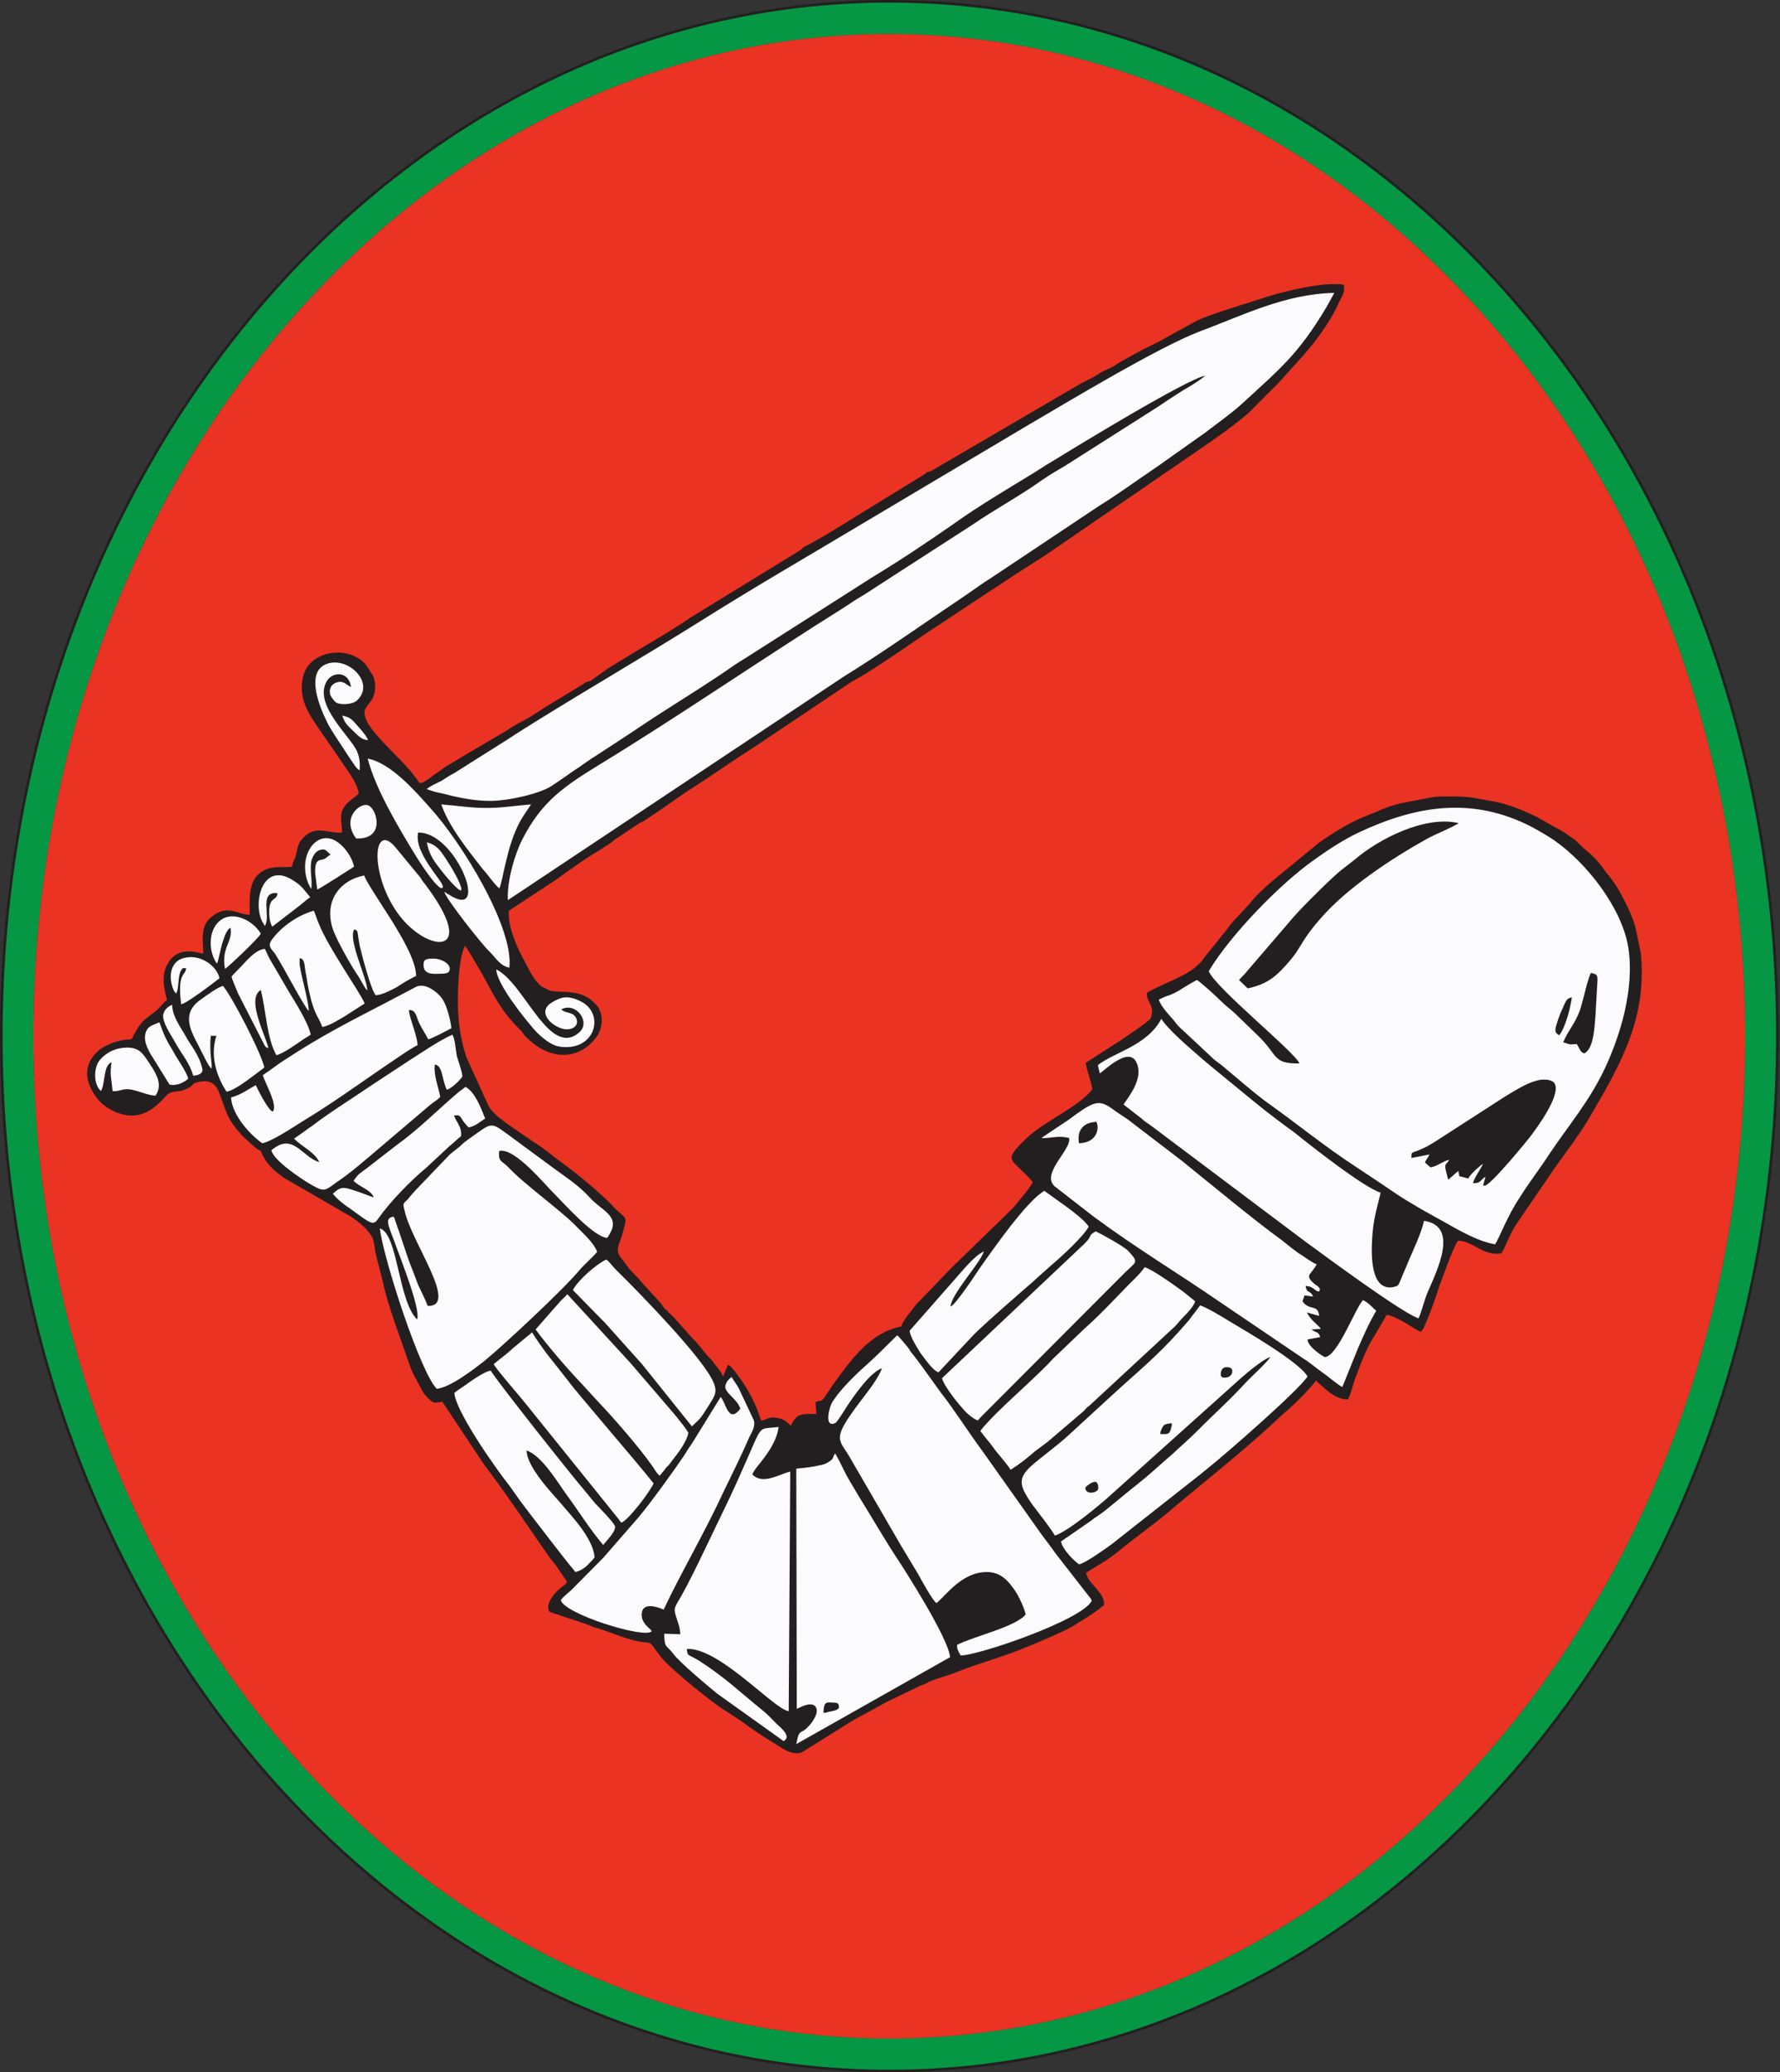
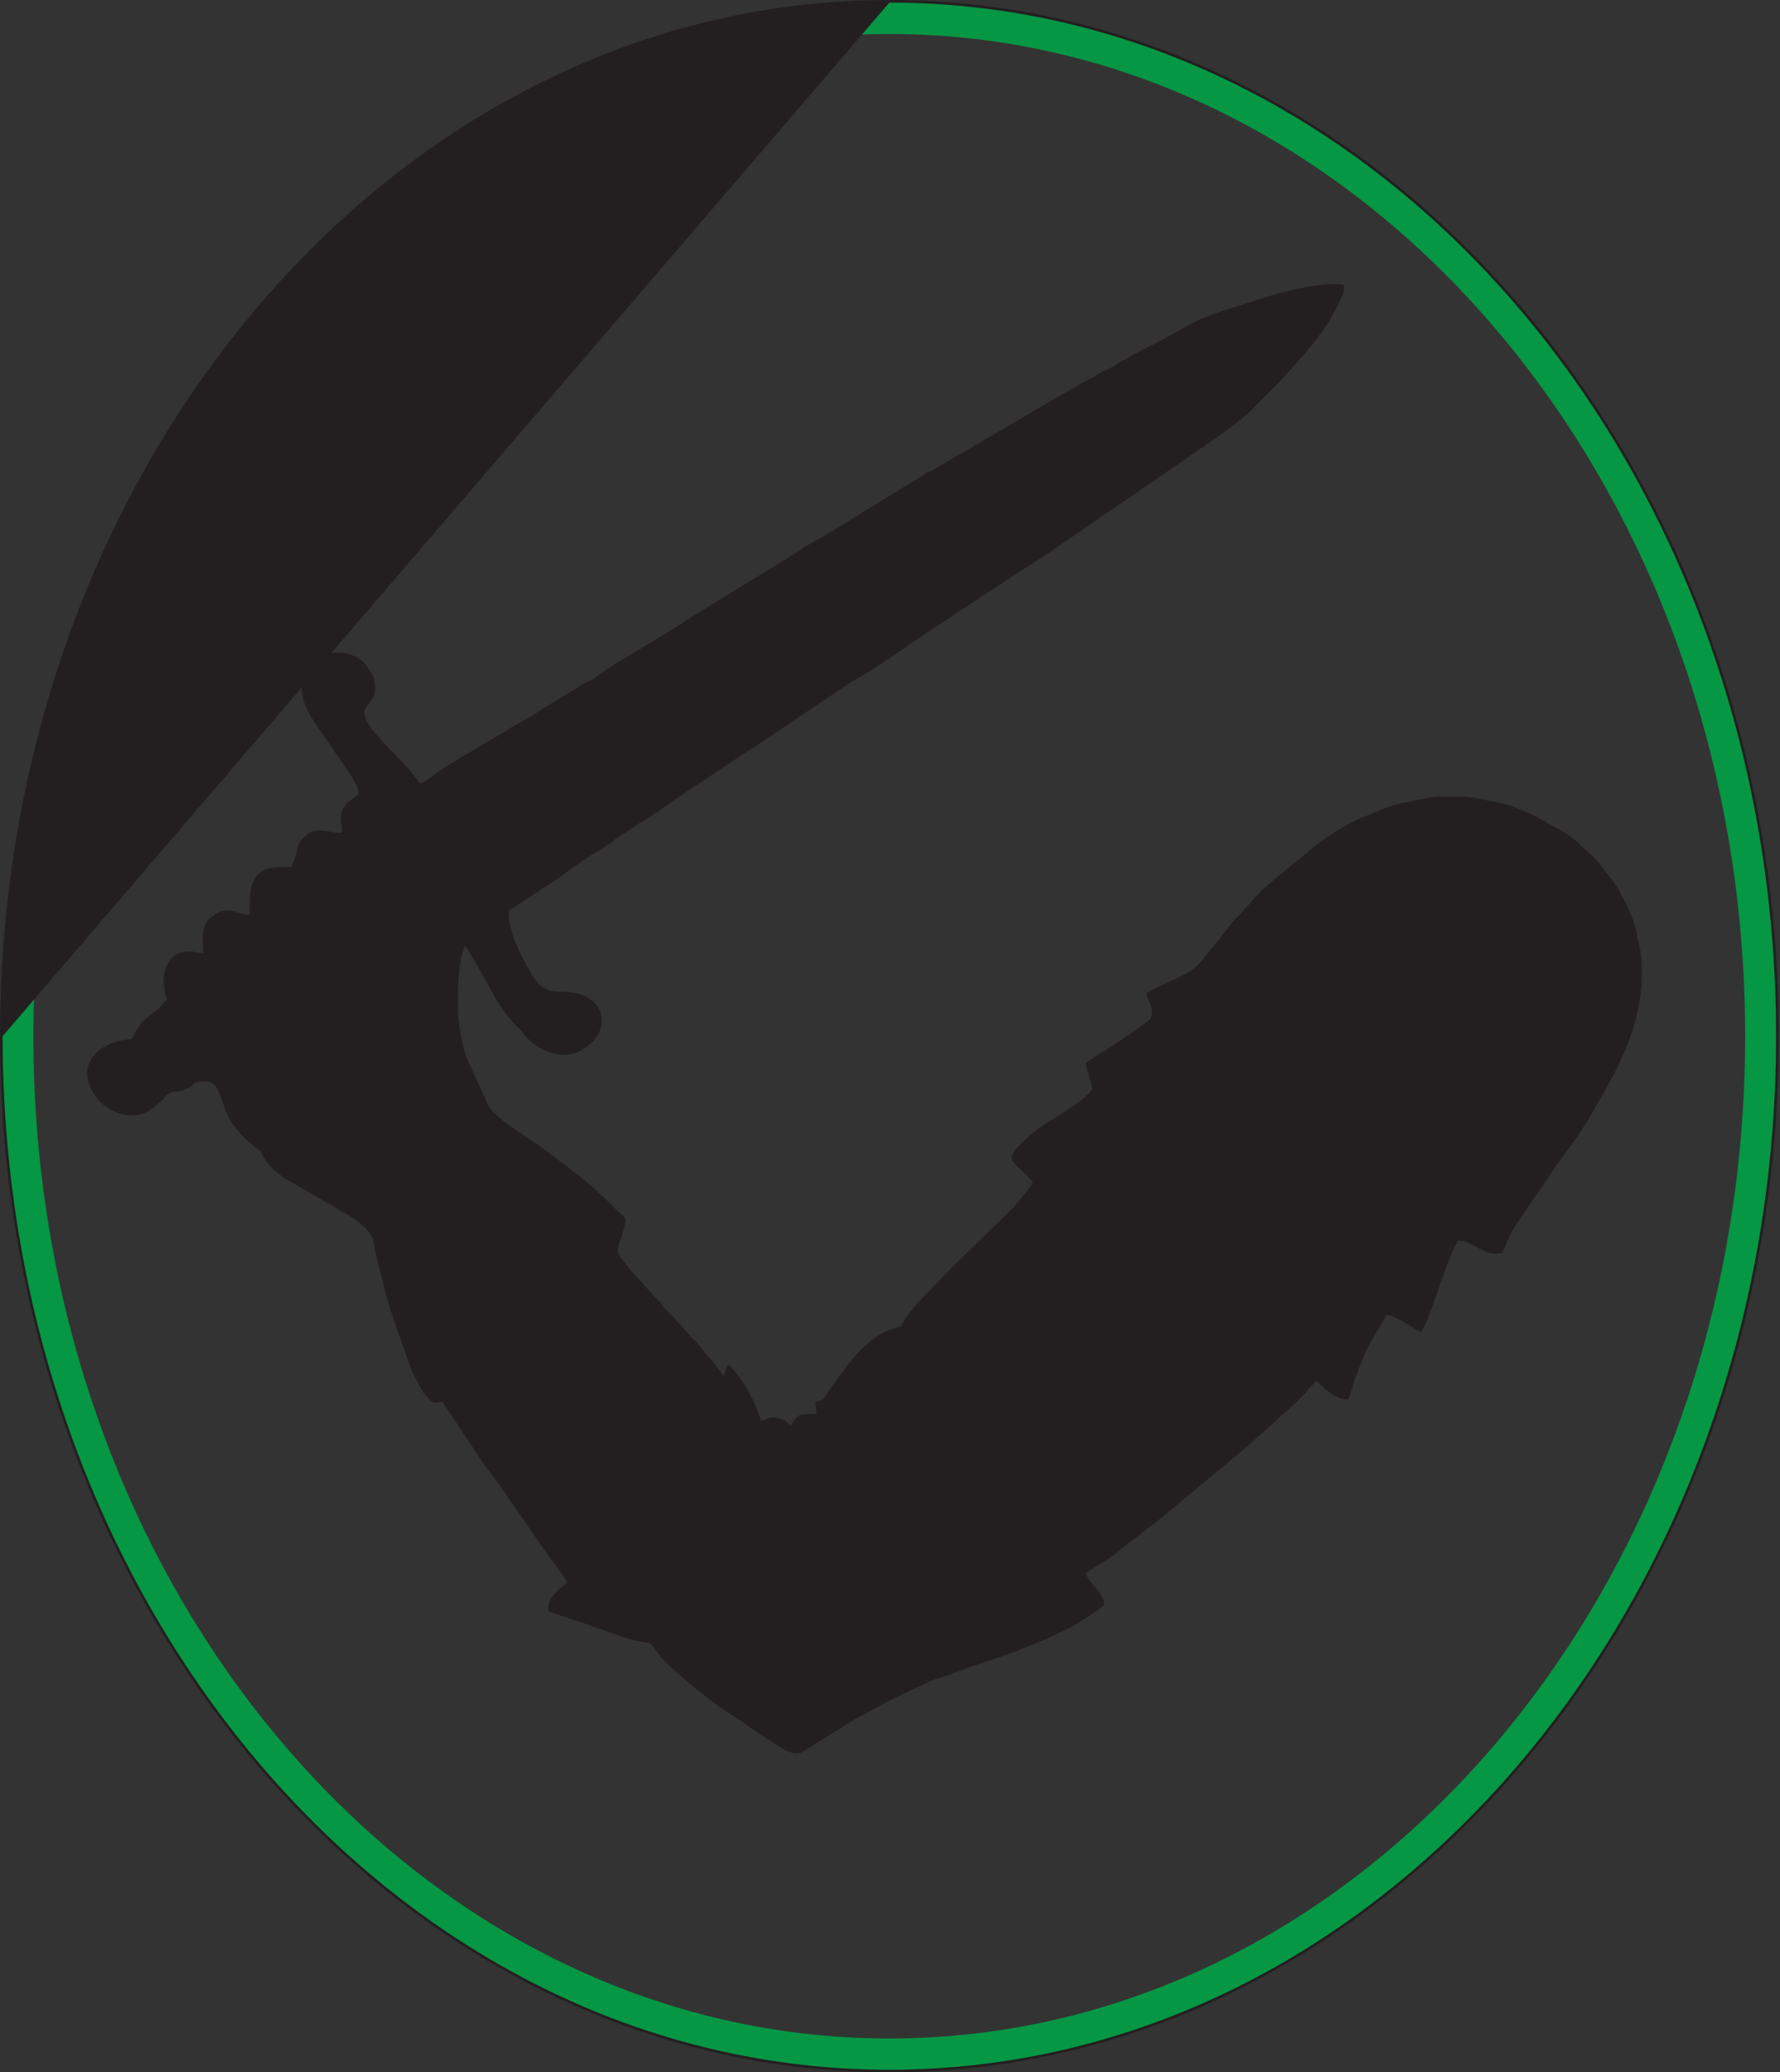
<svg xmlns="http://www.w3.org/2000/svg" width="580" height="675" viewBox="0 0 580 675" fill="none">
  <rect x="0" y="0" width="580" height="675" fill="#333333" stroke="none" />
  <path fill-rule="evenodd" clip-rule="evenodd" d="M289.788 0.429C449.596 0.429 579.146 151.34 579.146 337.499C579.146 523.658 449.596 674.569 289.788 674.569C129.98 674.569 0.429 523.658 0.429 337.499C0.429 151.34 129.98 0.429 289.788 0.429ZM289.764 11.076C443.787 11.076 568.647 157.232 568.647 337.526C568.647 517.817 443.787 663.974 289.764 663.974C135.742 663.974 10.881 517.817 10.881 337.526C10.881 157.232 135.742 11.076 289.764 11.076Z" fill="#059744" />
-   <path fill-rule="evenodd" clip-rule="evenodd" d="M289.764 11.078C443.787 11.078 568.646 157.234 568.646 337.526C568.646 517.819 443.787 663.974 289.764 663.974C135.742 663.974 10.881 517.819 10.881 337.526C10.881 157.234 135.742 11.078 289.764 11.078ZM136.824 256.514C133.21 250.967 126.45 245.646 122.015 240.674C120.7 239.143 118.729 236.848 117.907 235.125C116.265 231.301 117.743 230.917 119.386 228.431C120.864 226.518 121.029 222.882 120.042 220.587C119.529 219.688 118.538 217.88 117.907 217.144C113.112 212.571 102.859 212.066 100.722 220.865C98.751 229.091 103.68 234.638 107.952 240.951L115.838 252.429C116.823 253.96 118.425 257.297 118.425 259.402C116.946 260.74 114.07 262.351 112.92 264.265C111.113 266.943 112.427 269.621 112.262 272.49C108.319 272.872 104.048 270.195 100.434 273.447C97.475 275.933 97.968 277.655 96.984 280.716C96.49 281.864 96.162 282.246 95.997 283.585C92.711 283.968 89.59 283.203 86.633 284.925C81.703 287.602 82.196 293.342 82.196 299.272C77.76 299.08 74.967 295.828 69.873 299.845C66.096 302.715 66.916 306.923 67.08 311.897C65.767 311.897 58.866 308.096 55.416 314.6C52.952 318.999 55.314 323.695 55.807 325.99C54.821 326.565 52.786 329.688 51.801 330.452C47.694 333.705 47.2 333.322 44.408 338.487C44.243 338.869 44.079 339.252 43.586 339.825C41.944 339.825 38.643 340.184 35.37 341.93C34.7 342.288 33.08 342.788 31.93 343.936C29.037 347.046 28.636 351.484 31.211 356.456C32.853 358.753 36.139 360.857 39.098 361.621C44.683 363.343 48.791 360.665 51.748 357.796C53.555 356.265 54.048 354.544 56.678 354.352C58.32 354.161 58.813 354.161 60.128 353.588C61.441 353.013 62.099 352.631 62.756 351.675C67.027 350.144 70.767 351.378 72.081 354.821C74.875 362.091 74.546 363.238 79.639 368.976L81.94 371.082C83.418 372.421 84.404 373.377 85.719 373.95C85.882 374.334 86.046 374.907 86.375 375.481C88.183 378.924 90.483 380.646 93.276 382.751L109.871 392.315C111.513 393.272 112.335 393.845 113.813 394.61C115.95 395.758 118.414 397.671 120.222 399.584C123.343 403.218 122.378 402.947 123.528 407.73L125.828 416.72C126.977 422.842 132.071 436.424 134.371 443.12C134.864 444.65 135.357 445.606 136.014 446.945C137.001 448.667 135.193 445.606 136.343 447.519C137.821 450.006 138.314 452.111 140.615 454.214C142.422 455.936 142.586 455.554 145.05 455.171L159.633 477.021C167.191 486.969 174.256 497.681 181.485 508.011C181.978 508.586 182.471 509.159 182.8 509.541L186.744 515.281C186.744 516.046 185.922 516.428 185.429 516.81L183.622 518.342C182.307 519.68 179.421 522.199 181.065 524.303C184.248 525.346 193.918 528.818 195.541 529.196C199.813 530.536 204.085 532.448 208.52 533.404C213.779 534.361 211.314 532.448 216.078 538.569C219.2 542.587 234.316 554.639 237.273 556.169L239.903 557.891C241.381 558.847 243.352 560.186 244.831 561.334C248.281 563.82 251.896 565.926 255.182 568.03C256.661 568.986 258.065 570.146 260.529 569.189L275.818 560.445C279.268 558.341 283.376 556.428 286.826 554.323L298.328 548.776C299.641 548.202 300.134 548.202 301.285 547.436C304.406 546.098 307.857 545.332 310.978 543.993C318.372 541.124 325.765 539.212 332.993 536.151C336.443 534.811 345.316 530.985 347.945 529.455C350.902 527.542 354.352 525.629 356.982 523.524C357.474 522.951 357.638 522.951 358.296 522.568C358.953 518.359 352.596 515.398 352.269 511.762C356.211 509.276 358.347 508.319 362.454 505.068C368.698 499.903 375.434 495.312 381.513 489.956C392.028 481.156 404.28 471.628 414.467 462.255L417.753 459.194C422.353 455.369 426.626 450.777 428.761 448.1C429.418 448.864 430.61 449.253 431.432 450.019C433.403 451.931 435.322 453.949 438.279 453.758C440.136 451.164 443.373 438.247 447.429 432.346L451.208 425.84C454.987 426.415 460.737 431.005 462.379 431.389C463.859 430.049 468.193 419.596 468.849 417.492C470.164 414.049 473.121 405.441 474.929 402.571C479.693 402.38 482.732 407.834 488.483 406.495C489.903 404.012 492.055 398.797 493.833 396.728L505.805 379.4C509.913 373.662 513.516 368.756 516.966 362.633C527.643 344.306 537.52 323.867 531.352 303.216C523.223 275.99 493.795 259.068 466.724 260.822C446.65 265.211 430.496 273.337 409.388 294.526L403.42 300.894C402.269 302.041 401.449 303.19 400.463 304.529L393.234 313.519C392.74 314.284 392.247 314.859 391.591 315.432C388.14 319.258 379.823 321.38 375.223 324.25C375.387 328.077 378.015 328.077 376.538 332.476C375.88 333.624 367.5 339.172 366.351 339.936L355.343 347.015C355.836 350.075 357.151 352.945 357.478 355.622C353.208 361.362 341.82 365.126 336.233 370.675C332.783 373.927 331.305 375.838 331.469 376.987C331.634 378.326 332.947 379.283 335.083 381.387C336.562 382.726 337.548 383.873 338.37 384.83C337.548 386.552 335.904 388.465 332.29 392.865L327.69 397.455C326.211 398.794 327.033 398.221 326.047 398.986L312.871 412.882C312.871 412.882 312.05 413.457 312.05 413.648C311.722 414.03 311.557 414.221 311.064 414.604L300.549 425.507C299.398 426.464 299.07 427.229 298.249 428.186C297.263 429.525 294.962 432.203 294.47 433.924C284.611 435.837 277.885 444.069 272.298 451.72C271.312 453.061 270.492 454.399 269.67 455.547C268.552 457.5 268.955 457.179 267.372 458.231L267.237 462.15C265.595 462.15 262.112 462.052 260.798 462.625C259.155 463.2 258.662 464.729 257.84 466.068C257.019 465.302 256.033 463.964 253.733 463.582C250.283 462.816 249.378 464.347 247.406 464.347C245.599 458.226 243.054 452.486 239.111 447.704C238.946 447.512 237.96 446.364 237.467 446.173C236.811 447.321 235.948 448.76 235.454 449.908C232.97 445.279 221.751 432.802 217.987 429.149C212.838 423.153 205.12 415.038 200.857 410.074C198.393 407.205 200.035 405.484 201.021 402.04C202.828 395.345 203.333 398.381 198.732 393.599C194.664 388.866 186.798 382.81 181.645 379.061C178.688 376.956 176.717 375.043 173.594 373.13L169.652 370.451C166.695 368.347 159.845 363.497 158.037 360.246L150.808 344.368C148.672 338.054 147.85 331.551 148.015 324.472C148.015 320.264 149.527 308.862 151.333 305.801C152.319 306.949 153.963 310.009 154.948 311.539C160.371 320.53 162.239 326.991 170.29 334.835C171.44 336.174 170.29 335.599 173.905 338.66C180.477 344.016 188.393 344.3 193.979 337.222C195.313 334.062 195.59 330.57 193.126 327.892C188.361 322.535 182.446 324.258 178.01 323.301L175.053 321.771C173.409 320.24 171.931 317.945 170.945 315.841C170.616 315.457 170.287 314.693 170.125 314.31C167.206 308.203 165.029 302.466 164.425 295.711L245.229 241.964L328.259 187.567L387.932 146.791C401.313 137.249 434.164 109.423 436.224 94.29C418.921 92.616 383.099 109.133 366.433 118.324L304.235 154.653L224.076 203.223L136.824 256.514Z" fill="#EA3323" />
-   <path fill-rule="evenodd" clip-rule="evenodd" d="M289.788 1.88438e-05C449.833 1.88438e-05 579.576 151.104 579.576 337.501C579.576 523.896 449.833 675 289.788 675C129.743 675 0 523.896 0 337.501C0 151.104 129.743 1.88438e-05 289.788 1.88438e-05ZM289.788 0.847C449.362 0.847 578.721 151.572 578.721 337.501C578.721 523.43 449.362 674.154 289.788 674.154C130.214 674.154 0.854 523.43 0.854 337.501C0.854 151.572 130.214 0.847 289.788 0.847Z" fill="#231F20" />
+   <path fill-rule="evenodd" clip-rule="evenodd" d="M289.788 1.88438e-05C449.833 1.88438e-05 579.576 151.104 579.576 337.501C579.576 523.896 449.833 675 289.788 675C129.743 675 0 523.896 0 337.501C0 151.104 129.743 1.88438e-05 289.788 1.88438e-05ZM289.788 0.847C449.362 0.847 578.721 151.572 578.721 337.501C578.721 523.43 449.362 674.154 289.788 674.154C130.214 674.154 0.854 523.43 0.854 337.501Z" fill="#231F20" />
  <path fill-rule="evenodd" clip-rule="evenodd" d="M136.731 255.125C133.116 249.578 128.024 245.37 123.587 240.396C122.273 238.865 120.302 236.57 119.48 234.849C117.838 231.023 119.315 230.64 120.959 228.153C122.437 226.24 122.601 222.606 121.615 220.31C120.959 219.163 120.63 218.588 119.808 217.441C119.644 217.059 119.644 217.059 119.48 216.866C114.223 209.98 100.915 211.51 98.778 220.31C96.807 228.536 101.735 234.083 106.007 240.396L113.894 251.874C114.879 253.403 116.851 256.464 116.851 258.568C115.372 259.908 113.237 261.056 112.086 262.969C110.28 265.647 111.593 268.325 111.43 271.195C107.487 271.577 103.215 268.898 99.6 272.15C96.643 274.638 97.135 276.359 96.15 279.419C95.657 280.569 95.328 280.951 95.163 282.289C91.878 282.673 88.756 281.907 85.799 283.628C80.869 286.307 81.362 292.045 81.362 297.975C76.926 297.784 74.133 294.533 69.041 298.55C65.262 301.418 66.084 305.627 66.246 310.601C64.933 310.601 58.032 307.541 54.582 314.045C52.118 318.444 53.925 323.418 54.418 325.714C53.432 326.287 51.954 328.391 50.968 329.157C46.86 332.408 46.367 332.026 43.574 337.191C43.41 337.573 43.245 337.957 42.752 338.53C41.11 338.53 37.824 338.914 34.538 340.634C33.881 341.018 32.895 341.4 31.745 342.547C26.816 347.138 27.802 352.686 31.581 357.659C33.223 359.956 36.509 362.06 39.466 362.824C45.053 364.546 49.16 361.869 52.118 358.999C53.925 357.468 54.418 355.747 57.046 355.555C58.69 355.364 59.182 355.364 60.497 354.791C61.812 354.216 62.469 353.834 63.125 352.877C67.397 351.346 70.027 352.303 71.34 355.747C74.133 363.016 73.805 364.164 78.898 369.902L81.198 372.006C82.677 373.347 83.662 374.303 84.977 374.876C85.141 375.26 85.306 375.833 85.635 376.407C87.441 379.85 89.742 381.572 92.535 383.677L109.129 393.241C110.773 394.198 111.593 394.771 113.072 395.536C115.208 396.684 117.673 398.597 119.48 400.51C122.601 404.144 121.452 404.335 122.601 409.118L124.902 418.108C126.052 424.231 131.145 437.813 133.445 444.508C133.938 446.037 134.431 446.994 135.089 448.334C136.074 450.055 134.267 446.994 135.416 448.907C136.895 451.395 137.389 453.499 139.688 455.603C141.496 457.324 141.661 456.942 144.125 456.559L157.597 476.837C165.155 486.785 172.22 497.497 179.449 507.827C179.942 508.4 180.434 508.974 180.763 509.356L184.706 515.096C184.706 515.86 183.886 516.244 183.391 516.626L181.584 518.157C180.271 519.495 177.477 522.938 179.12 525.043L191.771 529.251C193.086 529.826 193.25 530.017 194.892 530.4C199.164 531.739 203.437 533.652 207.872 534.609C213.13 535.564 210.666 533.652 215.43 539.772C218.551 543.789 233.667 555.842 236.624 557.371L239.253 559.094C240.732 560.05 242.703 561.389 244.182 562.536C247.633 565.024 251.247 567.128 254.533 569.233C256.012 570.189 258.805 571.719 261.269 570.762L277.207 560.816C280.656 558.711 284.764 556.798 288.214 554.694L299.715 549.146C301.03 548.572 301.522 548.572 302.672 547.807C305.794 546.468 309.244 545.703 312.366 544.364C319.759 541.494 327.153 539.581 334.382 536.52C337.832 535.182 346.704 531.355 349.334 529.826C352.291 527.912 355.741 525.999 358.37 523.895C358.863 523.322 359.027 523.322 359.683 522.938C360.341 518.73 354.262 515.86 353.933 512.226C357.877 509.74 360.012 508.783 364.12 505.532C370.363 500.367 377.099 495.775 383.179 490.418C393.694 481.62 404.374 473.201 414.56 463.828L417.846 460.767C422.445 456.942 426.717 452.35 428.853 449.673C429.51 450.438 430.332 451.011 431.154 451.777C433.125 453.69 436.246 455.986 439.203 455.794C440.025 454.647 441.012 450.246 441.833 448.334C443.476 443.933 445.448 438.577 448.076 434.752L451.855 428.247C455.634 428.822 461.384 433.412 463.027 433.796C464.506 432.456 468.285 421.17 468.942 419.065C470.257 415.622 473.215 407.014 475.021 404.144C479.786 403.953 483.565 409.5 489.315 408.162C490.957 405.292 491.944 401.849 494.08 398.788C494.08 398.597 494.243 398.406 494.409 398.406C494.409 398.214 494.409 398.214 494.572 398.023L506.731 380.232C510.839 374.494 515.274 368.755 518.724 362.633C528.419 345.99 536.633 331.452 534.662 310.601L533.018 302.567C532.196 299.314 530.718 296.062 529.239 293.194C527.761 290.324 526.282 287.645 524.147 285.159C523.818 284.777 523.489 284.202 523.325 284.202C521.354 281.142 519.053 278.655 516.095 276.359C514.946 275.404 513.96 274.063 512.81 273.299C510.839 271.959 508.866 270.43 506.731 269.473L500.652 266.03C498.351 264.882 493.916 262.969 491.286 262.204C487.836 261.056 484.058 260.673 480.442 259.908C477.978 259.334 470.42 259.334 467.463 259.525L456.456 261.629C454.813 262.013 453.005 262.586 451.527 263.16C450.541 263.542 450.212 263.542 449.226 264.117C444.626 266.03 442.982 266.412 437.89 269.282C434.933 271.003 432.304 272.725 429.839 274.447L415.38 286.307C412.588 288.602 409.466 291.472 407.166 294.341L402.401 299.507C401.251 300.654 400.43 301.802 399.444 303.14L392.215 312.132C391.722 312.897 391.229 313.47 390.573 314.045C387.121 317.87 378.249 320.549 373.649 323.418C373.813 327.243 376.443 327.243 374.963 331.644C374.306 332.792 365.928 338.339 364.777 339.105L353.769 346.181C354.262 349.242 355.577 352.112 355.906 354.791C351.633 360.529 339.968 365.312 334.382 370.859C330.932 374.111 329.453 376.024 329.617 377.171C329.781 378.512 331.096 379.468 333.232 381.572C334.711 382.911 335.696 384.059 336.517 385.015C335.696 386.736 334.053 388.649 330.439 393.05L325.838 397.641C324.36 398.979 325.182 398.406 324.196 399.17L312.037 411.031C312.037 411.031 311.217 411.604 311.217 411.795C310.888 412.179 310.723 412.37 310.23 412.752L299.715 423.657C298.565 424.613 298.236 425.379 297.416 426.335C296.429 427.674 294.128 430.351 293.637 432.074C283.777 433.987 277.699 442.404 272.113 450.055C271.127 451.395 270.305 452.734 269.485 453.881C269.156 454.454 268.498 455.411 268.17 455.794C267.019 456.751 266.855 455.985 265.706 456.751L266.034 460.576C264.391 460.576 261.927 460.385 260.612 460.959C258.97 461.533 258.476 463.064 257.655 464.402C256.833 463.637 255.848 462.298 253.547 461.916C250.097 461.151 249.932 462.68 247.961 462.68C246.153 456.559 242.867 450.82 238.925 446.037C238.76 445.846 237.775 444.699 237.282 444.508C236.624 445.655 236.131 447.187 235.64 448.334L234.818 446.803L231.861 442.977C231.367 442.404 231.039 442.213 230.546 441.638L227.26 437.621C227.26 437.621 227.26 437.43 227.095 437.43C227.095 437.43 227.095 437.239 226.931 437.239C226.438 436.473 226.109 436.473 225.616 435.9L220.524 430.16C219.702 429.204 218.88 428.44 217.895 427.483C216.745 426.143 216.58 426.526 215.923 425.379C215.43 424.613 215.758 424.995 215.265 424.421L210.173 418.874C208.365 416.769 206.722 415.049 204.914 413.136C204.094 411.988 203.437 411.031 202.615 410.075C200.151 407.205 201.793 405.483 202.779 402.04C204.586 395.345 204.258 397.641 199.658 392.858C199.493 392.667 199.493 392.476 199.164 392.284C194.399 387.502 187.827 382.145 182.571 378.319C179.614 376.215 177.641 374.303 174.52 372.39L170.576 369.711C167.619 367.607 161.047 363.59 159.239 360.338L152.011 344.461C149.875 338.148 149.054 331.644 149.217 324.566C149.217 320.358 149.71 311.175 151.518 308.114C152.503 309.262 154.147 312.323 155.133 313.854C160.554 322.844 161.869 328.009 169.919 335.853C171.069 337.191 169.919 336.617 173.535 339.678C180.107 345.034 188.485 345.226 194.071 338.148C196.7 334.896 196.7 329.922 194.235 327.243C189.471 321.887 183.557 323.609 179.12 322.653L176.163 321.123C174.52 319.592 173.042 317.297 172.056 315.193C171.727 314.809 171.398 314.045 171.234 313.661C168.934 309.646 165.319 301.993 165.812 296.637L181.256 286.498C185.528 283.437 190.129 279.994 194.728 277.315L199.164 274.447C199.986 273.681 200.479 273.299 201.464 272.725L208.037 268.325C208.365 268.134 208.858 267.751 209.187 267.751C209.351 267.56 209.515 267.56 209.844 267.369C214.608 264.308 219.044 261.056 223.809 257.804C231.367 253.021 238.597 247.856 246.153 243.073L277.534 222.031C284.928 218.206 298.565 208.258 306.616 203.093L322.223 192.763C323.703 191.807 325.182 190.851 326.66 189.895C332.738 185.685 338.817 182.242 344.733 178.034L388.765 147.809C393.53 144.557 405.358 136.522 408.809 132.506L413.574 127.723C416.038 125.427 418.175 122.94 420.803 120.071L424.418 116.055C425.074 115.289 425.402 114.906 426.06 114.142C429.675 109.933 434.111 103.62 436.411 98.264C437.397 96.16 438.219 95.586 437.89 92.716C431.318 91.759 419.488 94.629 413.245 96.542C407.987 98.264 396.487 101.707 391.393 103.812C387.614 105.532 377.265 111.654 375.292 112.419C372.006 113.951 368.72 115.862 365.599 117.584L363.955 118.541C362.642 119.689 360.176 120.454 358.534 121.411C356.89 122.558 355.412 123.323 353.769 124.088C353.44 124.279 352.947 124.663 352.618 124.663L303.494 153.356C301.522 154.122 302.508 153.356 301.193 154.505L280.656 167.13C275.399 170.382 268.17 174.973 262.584 177.843C260.94 178.608 262.091 178.416 260.447 179.372C259.626 179.947 259.298 180.138 258.312 180.712L224.631 201.372C221.181 204.05 202.286 214.954 197.687 218.014L192.593 221.649C192.264 221.84 191.442 222.031 190.951 222.224C190.293 222.606 189.471 223.179 188.814 223.562L181.913 227.771C178.627 229.684 175.999 231.405 173.042 233.318C170.576 234.849 167.455 236.188 165.155 237.908L150.203 246.709C148.397 247.856 147.411 248.431 145.438 249.578L141.332 252.447C140.017 253.403 138.375 254.934 136.731 255.125Z" fill="#231F20" />
-   <path fill-rule="evenodd" clip-rule="evenodd" d="M139.031 257.038L141.33 257.804C142.152 257.995 142.81 258.186 143.796 258.377C149.053 259.717 154.147 260.865 159.732 260.865C165.647 260.865 175.669 258.568 179.612 256.082C181.913 254.551 184.706 252.639 186.841 251.108C189.305 249.578 191.935 247.474 194.235 246.134C199.165 242.882 204.257 239.63 209.351 236.187C219.373 229.491 229.395 223.562 239.253 216.675C240.403 215.909 241.552 215.145 242.867 214.38L284.599 187.789C293.471 182.433 302.015 176.695 310.558 170.764C319.102 164.643 327.973 159.478 337.011 153.93C339.639 152.208 342.103 150.679 344.731 149.147C349.661 146.087 386.956 123.322 392.708 122.367C390.735 124.088 387.778 125.81 385.15 127.34C382.521 129.062 380.056 130.592 377.592 132.314L347.197 151.635C344.569 153.165 341.939 154.696 339.475 156.417C332.245 161.582 324.03 165.983 316.802 170.955L286.57 190.468C283.942 192.19 281.642 193.719 279.012 195.249L275.235 197.737C248.617 214.38 222.33 232.552 195.714 248.813C183.884 256.082 176.655 260.865 170.247 273.299C167.783 278.081 165.154 286.881 165.482 293.194L274.742 220.501C288.049 212.275 301.193 202.902 314.337 194.102C317.458 191.997 319.924 190.086 323.045 188.172L358.041 164.834C363.955 161.2 369.705 156.991 375.619 152.974C377.099 152.017 378.085 151.252 379.727 150.104L392.708 140.923C396.651 137.861 401.086 134.8 404.865 131.357C417.351 119.879 423.103 115.289 432.139 100.176C433.125 98.455 433.947 96.924 434.767 95.394C418.502 95.776 405.194 102.664 390.735 108.02C376.934 113.376 348.182 130.784 335.367 138.244L281.313 170.382C263.405 181.094 245.496 191.424 227.916 202.518C210.5 213.423 191.771 224.328 174.52 235.04C171.562 236.953 168.604 238.674 165.811 240.587L148.232 251.682C146.753 252.446 145.274 253.403 143.796 254.36C142.317 255.125 140.346 255.891 139.031 257.038ZM287.392 445.655C285.257 451.202 279.012 457.324 275.235 463.828C272.113 469.185 274.248 470.14 276.712 474.349L293.471 503.235C295.443 506.486 297.25 509.547 299.222 512.799C300.371 514.903 303.821 521.217 305.136 522.173C308.258 519.686 313.352 512.035 321.566 512.035C325.674 512.035 328.138 514.521 329.781 516.817C331.424 518.73 333.396 522.747 334.218 525.808C331.259 529.825 316.965 533.077 311.873 535.756C311.708 537.095 312.366 538.051 313.023 539.199C318.28 539.39 352.618 527.721 355.74 521.408C355.411 520.643 355.575 520.834 354.918 520.068L343.747 505.722C342.432 503.809 340.954 501.896 339.639 500.174L320.251 472.819C315.98 467.081 310.722 458.855 306.779 453.881L300.7 445.464C299.551 443.933 298.236 442.021 296.757 440.299C296.265 439.343 295.607 438.577 294.786 437.62L292.813 435.325C292.65 435.325 292.65 435.134 292.486 435.134L292.322 434.943L286.899 440.299C284.928 442.212 283.284 443.742 281.149 445.655C278.192 448.334 273.098 453.307 270.963 457.133C270.141 458.663 268.499 465.359 272.276 463.446C272.769 463.255 276.219 457.707 276.712 456.942C278.849 453.881 283.613 446.994 287.392 445.655ZM139.36 425.377C138.702 423.465 137.224 420.596 136.238 418.491C135.416 416.196 134.431 413.708 133.445 411.222C132.623 408.927 131.802 406.439 130.98 403.953L128.68 397.258C128.68 397.066 128.516 396.875 128.516 396.684L128.187 396.302C125.23 396.684 126.545 399.17 128.351 403.953C130.159 409.118 137.224 426.526 135.909 429.778C129.666 423.656 129.666 401.658 123.752 400.127C125.065 410.457 137.06 447.186 142.317 452.35C146.753 451.968 154.803 445.655 157.761 443.36C164.498 437.813 183.555 420.021 188.649 413.899C190.62 411.604 192.756 409.884 194.564 407.779C193.577 404.719 189.471 401.274 187.334 398.979C181.913 393.623 170.412 385.397 165.482 380.041C163.676 378.128 162.196 378.511 162.689 374.876C167.783 373.728 177.805 386.163 180.434 388.649C184.213 392.475 193.577 402.996 197.85 403.187C202.944 396.109 196.37 394.771 192.1 389.989C188.485 385.972 183.884 383.102 179.776 380.041L166.797 370.477C159.404 365.121 160.883 365.312 152.667 371.05C151.352 372.006 150.861 372.39 149.71 373.537C148.232 374.685 147.738 375.067 146.589 376.024L135.581 387.501C134.759 388.458 133.774 389.414 132.952 390.562C131.473 392.093 131.144 391.71 131.802 394.197C133.937 404.526 149.71 425.57 139.36 425.377ZM357.712 346.947L358.37 349.625C359.519 349.051 367.899 340.443 370.363 346.181C372.662 351.155 367.899 357.086 366.091 359.763L372.005 364.355C372.827 365.12 373.649 365.694 374.799 366.459L425.238 404.335C430.988 408.543 457.112 427.865 462.205 429.396C462.862 428.439 464.342 422.7 465.163 420.978C468.285 413.708 475.514 399.362 464.013 397.64C463.191 401.467 460.398 407.396 458.919 410.84C458.099 412.944 457.112 415.049 456.29 417.153C455.633 418.682 455.633 418.873 453.826 419.257C446.762 420.405 446.762 409.309 447.09 403.762C447.419 397.258 448.568 394.005 449.883 388.458C444.626 386.928 428.031 373.919 421.623 368.754C418.666 366.65 415.38 364.164 412.423 361.867C410.944 360.72 409.63 359.572 408.151 358.424L394.843 347.521C393.528 346.374 392.05 345.226 390.571 343.886C387.285 341.018 380.549 335.278 378.414 331.835C373.813 340.634 362.969 342.738 357.712 346.947ZM221.673 532.312L216.416 532.121C216.58 536.902 216.907 535.563 219.209 538.433C221.344 541.494 231.366 549.72 233.667 551.633L255.353 567.128C256.011 566.554 257.655 565.788 254.204 562.536C251.41 560.05 251.41 559.475 248.124 556.798C241.225 551.25 236.624 546.659 228.08 541.112C223.809 538.433 224.137 539.772 223.809 537.095C234.323 536.52 252.232 556.798 256.997 557.371L257.49 479.323C253.547 480.279 248.617 483.724 245.167 480.279C245.66 477.984 252.725 472.244 253.711 464.784C246.482 465.741 248.946 463.064 241.881 478.75C239.417 484.488 236.46 490.609 233.667 496.349C230.708 502.471 224.301 516.243 220.851 521.79C219.702 523.895 219.537 524.086 220.359 526.765C221.015 528.869 221.508 529.825 221.673 532.312ZM241.225 458.855C237.282 464.02 236.46 456.558 234.816 455.029L226.438 468.611C225.452 470.333 224.465 471.48 223.481 473.201C220.522 477.793 211.486 490.227 208.036 494.245L196.536 507.443L186.677 517.391C185.857 518.348 183.391 520.068 182.734 521.217C184.049 525.808 210.171 533.843 212.308 531.355C212.637 530.782 208.365 528.869 209.187 525.042C209.843 521.982 214.115 523.322 216.251 524.277C221.015 513.948 229.888 498.644 235.145 487.166C238.266 480.663 241.388 474.541 244.182 468.036C245.003 466.506 246.153 464.593 245.66 462.68L241.059 452.924C240.239 451.011 239.088 449.864 238.431 448.525C237.773 448.907 236.789 449.864 236.46 451.011C235.474 453.499 240.239 455.411 241.225 458.855ZM319.431 466.124C320.746 467.845 323.045 470.524 324.359 472.437C326.002 474.541 328.138 476.836 329.288 478.75C332.574 476.645 334.709 474.923 337.339 472.628C338.653 471.671 339.968 470.715 341.446 469.567L353.111 459.619C353.769 458.855 354.098 458.472 354.918 457.898L383.013 431.882C384.164 430.544 385.15 429.396 386.299 428.247C387.45 427.099 389.092 425.186 389.421 423.848L385.643 420.787C383.013 418.874 375.619 413.517 372.991 412.752C372.334 413.708 371.184 415.049 370.034 416.196C364.94 421.169 359.19 427.674 353.276 432.839L343.089 442.594C339.146 446.994 330.439 454.647 326.002 459.046C324.194 460.767 320.58 464.402 319.431 466.124ZM85.633 350.198C86.291 352.686 90.563 359.763 88.921 362.06C87.441 361.867 83.991 354.79 83.334 353.45C80.869 354.79 78.734 356.511 75.284 357.468C75.611 363.398 81.856 369.902 85.47 372.39C88.921 371.624 95.657 367.032 98.778 365.12C107.321 359.955 115.372 354.216 123.423 348.669C125.723 347.138 134.431 341.018 136.074 340.443C135.909 337 133.116 330.878 133.281 328.965C135.581 328.965 135.581 331.07 136.567 333.174C137.553 335.278 138.702 336.809 139.524 338.53C140.673 338.339 146.096 335.469 147.082 334.896C146.753 331.835 145.438 327.052 143.96 325.139C142.81 323.418 138.538 319.783 135.416 321.505C132.459 323.035 129.666 324.566 126.709 326.096C114.221 332.599 105.35 337 93.356 344.842C90.563 346.565 88.263 348.478 85.633 350.198ZM306.943 448.907C307.6 451.586 312.694 457.898 314.994 460.194C315.816 460.959 317.131 462.107 318.609 462.68C319.759 461.341 320.58 460.576 321.73 459.428L366.584 414.474C367.241 413.899 367.57 413.517 368.227 412.944C370.198 411.031 370.856 410.84 367.57 407.396C366.091 405.866 358.37 401.658 357.055 401.083C354.591 402.422 355.904 402.231 354.262 404.144C353.111 405.483 352.29 406.057 351.14 407.205L306.943 448.907ZM309.737 425.57C309.9 421.552 319.595 411.222 320.58 407.587C317.131 409.309 313.515 414.092 311.051 416.769L296.428 433.412C296.428 435.325 299.222 439.534 300.042 440.872C301.522 442.785 303.986 446.421 305.794 446.994L317.458 434.56C321.73 430.351 331.259 422.125 336.518 417.535C338.982 415.24 340.79 413.708 342.925 411.795C345.882 409.309 352.947 402.805 354.755 399.554C353.604 397.64 349.825 394.771 348.019 393.432L340.297 387.885C334.547 391.137 323.374 407.205 318.937 413.517C317.787 415.24 311.379 424.995 309.737 425.57ZM148.067 453.69C148.232 459.237 161.212 477.984 166.14 484.106L169.919 489.462C170.412 490.036 170.741 490.418 171.234 491.184C175.669 496.922 182.898 506.486 187.499 512.035C189.142 511.651 190.127 510.887 191.113 510.122C191.935 509.165 193.084 508.209 193.742 507.252C193.249 500.748 185.528 493.097 182.734 489.653C180.105 486.592 171.727 477.984 171.562 472.437C176.655 474.158 181.749 482.958 184.706 486.975C188.649 492.332 191.771 497.497 196.536 503.235C199.165 500.174 200.314 498.835 200.478 497.306C200.149 496.349 198.507 494.436 195.386 491.184C193.249 489.08 192.1 487.357 190.127 485.062C186.185 480.472 161.868 449.864 159.897 446.421C157.597 446.803 153.161 450.055 151.025 451.586C150.203 452.159 148.888 452.924 148.067 453.69ZM95.821 370.859C98.121 373.345 102.557 375.26 104.035 378.511C98.45 376.98 95.492 368.563 88.427 374.685C89.085 377.937 98.45 384.249 101.571 385.972C105.843 388.458 106.007 387.692 109.785 385.015C114.386 381.954 119.315 377.555 123.423 374.11L139.853 360.146C141.168 358.999 142.152 358.615 143.467 357.277C142.81 353.834 141.33 350.582 141.659 346.756C144.289 346.947 143.96 351.73 145.603 354.981C147.246 354.407 149.875 351.921 150.696 350.582C150.368 348.478 149.546 346.181 148.888 344.077C148.395 341.782 148.395 338.721 147.409 337C142.481 339.295 138.209 342.356 133.937 345.033L121.122 353.45C115.536 357.277 106.992 362.633 102.064 366.459C100.092 367.798 97.628 369.711 95.821 370.859ZM160.883 444.317C161.212 445.464 170.247 455.794 171.234 457.133L200.971 494.054C201.629 494.818 201.793 495.201 202.45 495.965C204.75 495.201 211.979 485.637 212.966 483.149C207.379 476.071 187.499 453.115 185.363 450.055L177.97 440.681C176.491 438.577 175.013 436.664 173.369 433.987L167.126 439.152C165.319 440.872 163.183 442.403 160.883 444.317ZM174.52 433.03C178.134 438.004 185.035 446.037 189.634 450.82L194.892 456.558C199.658 461.532 208.2 471.289 212.472 477.409C213.457 478.75 213.786 479.706 214.937 480.663C215.594 480.088 215.758 479.515 216.416 478.941C216.907 478.175 217.236 477.793 217.894 477.218C219.537 474.923 221.837 472.437 223.316 469.376C223.809 468.42 224.137 467.654 224.301 466.697C223.481 465.168 222.001 463.446 219.866 460.767L205.408 443.933L184.87 421.552C183.884 422.7 183.227 423.082 182.242 424.23L174.52 433.03ZM186.677 420.212L197.192 430.926L209.187 444.317L225.452 464.593C228.738 461.532 228.409 461.723 230.873 457.898C232.845 454.647 234.16 453.499 232.023 449.291C227.916 441.256 208.858 421.552 200.642 413.517C199.329 412.179 198.507 410.84 197.521 410.266C194.235 411.795 188.156 417.153 186.677 420.212ZM115.208 384.632C117.343 386.736 120.793 387.501 121.779 389.989C120.302 389.606 117.343 388.267 115.208 387.692C111.922 386.545 110.771 386.545 108.472 388.84C109.951 390.753 112.579 392.666 114.55 394.005C121.122 398.788 121.615 399.362 123.423 396.684C127.201 391.328 133.937 384.44 139.031 380.232L146.424 373.345C147.904 372.199 148.724 371.241 150.203 370.095C150.532 367.225 149.217 366.268 147.904 363.398C150.532 362.824 149.71 364.164 152.01 366.459C152.01 366.65 152.339 366.841 152.339 366.841L152.667 367.225C154.969 366.841 156.446 365.312 158.089 364.355C156.611 360.529 154.64 355.555 151.681 354.025L149.382 355.747C142.645 361.485 136.238 367.989 129.009 373.155L119.644 380.423C117.343 382.145 116.687 382.336 115.208 384.632ZM136.238 271.195C148.067 270.811 159.239 298.166 147.738 292.237C147.246 292.045 146.753 291.663 146.424 291.471C146.096 291.28 145.931 291.28 145.767 291.089C145.603 291.089 145.274 290.897 145.274 290.706L144.781 290.515C145.438 293.001 157.433 308.114 159.568 310.027C161.212 311.557 162.854 314.618 165.975 315.192C167.455 301.993 150.203 274.063 140.017 262.969C135.252 257.613 127.201 248.431 119.809 247.092C122.437 257.421 130.651 270.811 135.416 278.655C135.745 279.228 143.303 291.28 144.289 288.985C144.945 287.454 134.759 278.081 136.238 271.195ZM119.644 322.653C119.809 318.826 113.401 306.583 115.372 302.758C116.85 302.949 116.358 303.522 117.179 307.923C118 311.366 120.793 322.271 122.437 324.182C124.737 323.991 127.529 322.462 129.337 321.505C131.308 320.166 133.281 319.019 135.581 317.87C135.581 312.705 130.324 304.288 128.023 300.463L123.259 293.001C122.273 291.471 119.151 286.689 118.658 285.159C110.771 286.689 105.186 293.576 108.636 303.14C110.114 306.967 114.55 314.809 116.687 317.87C117.836 319.592 118.494 321.314 119.644 322.653ZM100.585 329.347C100.749 326.287 97.299 315.192 97.628 313.279C97.628 312.896 97.628 312.514 97.628 312.132H97.956C99.434 312.705 99.107 314.427 99.763 317.679C100.092 319.783 100.42 321.696 100.914 323.8C102.393 330.495 103.871 331.261 105.021 334.512C107.321 334.13 110.28 332.217 112.251 331.07L118.822 326.861C117.507 323.418 107.157 309.071 103.871 300.845C103.378 299.888 102.722 297.402 102.228 296.637C96.97 298.166 92.042 301.611 88.921 305.626C86.948 308.114 88.263 308.88 89.576 310.6C92.864 315.765 98.285 326.479 100.585 329.347ZM68.875 348.094C69.368 346.947 68.055 342.929 68.712 337.382H70.519C68.383 343.695 70.519 350.582 73.805 355.555C76.597 355.364 83.991 349.242 86.128 347.712C85.306 343.313 75.611 324.566 72.654 321.123C70.683 321.696 67.397 324.182 65.753 325.331C59.182 329.731 61.647 334.896 64.604 340.443C65.753 342.547 67.561 346.756 68.875 348.094ZM87.441 341.4C86.784 337.764 80.048 325.331 84.977 322.462C86.619 328.774 86.948 338.339 90.07 343.695C92.371 343.122 96.313 340.252 98.285 338.913C99.271 338.148 100.256 337.764 101.242 337C100.42 332.983 95.984 326.096 94.013 322.844L88.099 312.705C87.441 311.75 86.784 309.835 86.291 309.071C83.169 309.262 79.883 313.47 78.568 314.809C76.926 316.531 76.269 317.106 75.448 318.062C75.611 319.019 76.269 320.357 77.584 323.609L86.291 340.634C86.784 341.209 86.455 341.018 87.441 341.4ZM162.689 289.367C163.84 287.263 164.991 275.976 169.261 267.942C170.576 265.455 171.727 264.117 173.04 262.012C167.948 262.395 163.84 263.16 158.417 263.16C153.161 263.16 148.888 262.395 143.796 262.012C146.26 269.282 152.667 277.124 157.268 283.055C159.239 285.159 160.719 287.645 162.689 289.367ZM124.572 273.872C120.793 276.167 123.752 294.149 134.759 302.949C143.96 310.409 153.654 307.923 138.373 287.836C137.716 287.072 137.389 286.497 136.895 285.732L128.844 275.976C128.187 275.211 126.216 272.916 124.572 273.872ZM182.898 328.774C187.499 326.287 192.428 332.599 188.978 336.044C179.12 345.226 170.905 320.166 161.705 315.765C161.868 320.548 170.905 331.644 173.205 334.321C174.684 336.235 178.463 340.061 181.913 340.825C193.742 342.929 197.356 330.495 189.471 326.287C187.663 325.331 185.528 324.566 183.391 324.948C181.749 325.331 179.12 326.67 178.299 327.818C175.833 331.261 181.42 335.278 184.706 335.278C186.841 335.278 188.649 333.939 187.828 331.835C186.841 329.347 184.377 330.304 182.898 328.774ZM32.895 355.364C34.372 352.877 33.552 347.138 36.345 345.99C35.687 350.007 36.345 351.346 36.673 355.364C39.138 355.747 39.959 354.025 43.903 355.173C46.203 355.747 48.175 356.704 50.639 356.895C52.939 353.643 51.296 350.389 49.324 347.33C46.696 343.313 45.709 341.4 41.766 341.209C37.495 341.209 34.537 342.929 32.566 345.226C30.43 347.712 30.43 353.259 32.895 355.364ZM117.179 250.917C117.343 248.622 117.179 246.708 116.358 244.795C114.386 240.014 101.9 229.491 106.499 221.84C108.307 218.779 113.564 218.397 114.386 223.753C112.908 223.179 112.086 221.649 109.951 222.223C108.143 222.605 106.992 224.328 107.65 226.432C107.814 226.814 108.636 227.961 108.965 228.344C109.458 228.918 109.951 229.109 111.1 229.3C113.072 229.491 115.536 229.109 116.521 227.961C122.273 222.223 113.237 213.614 106.336 216.293C99.434 218.97 104.199 230.448 106.499 235.04C107.157 236.569 108.143 237.908 108.8 239.057L114.057 247.092C115.208 248.622 115.865 250.151 117.179 250.917ZM86.291 301.611C88.427 298.359 84.155 290.324 90.398 290.897C90.234 293.385 88.263 292.045 87.77 295.68C87.606 297.593 87.77 300.654 88.756 301.802L97.956 294.723C99.107 293.767 99.927 293.001 101.078 292.237C99.434 290.324 98.45 288.602 95.984 287.072C85.306 279.612 81.856 295.105 85.962 301.036L86.291 301.611ZM70.519 313.661C70.683 313.854 70.683 313.854 70.847 313.47C71.012 313.088 71.012 313.088 71.176 312.323L72.327 307.54C72.983 305.626 73.64 302.949 75.12 302.184C75.94 306.967 71.998 308.496 73.311 315.574C74.133 315.192 84.484 305.435 84.977 304.097C82.347 299.697 76.104 296.828 72.161 299.506C67.89 302.375 67.726 309.453 70.519 313.661ZM101.407 289.558C101.9 286.688 100.749 283.055 101.571 279.994C102.064 278.655 102.722 277.508 104.035 276.933C106.172 276.167 106.336 277.315 107.65 278.272C107.65 278.464 107.485 278.464 107.485 278.464L106.007 279.612C104.528 280.568 102.393 279.037 102.722 284.777C102.886 285.541 102.886 286.306 103.049 287.263L103.378 289.749C105.021 288.985 113.237 283.628 115.372 282.289C114.55 278.081 108.965 270.429 103.378 273.872C98.943 276.742 98.121 284.393 101.407 289.558ZM57.375 323.609C58.36 322.271 57.868 318.635 58.853 316.34C59.675 315.383 59.017 315.192 60.661 315.383C60.497 317.87 57.704 316.531 59.017 327.052C60.004 327.436 69.861 319.974 71.505 318.635C70.847 315.001 65.753 310.793 60.332 311.941C55.403 312.896 54.745 318.253 56.553 322.462C56.718 322.844 57.046 323.227 57.375 323.609ZM55.238 353.259C57.539 353.834 60.168 352.495 61.318 351.346C60.825 349.051 57.539 344.651 56.389 342.356C54.254 338.913 53.432 337.191 51.952 332.983C49.817 333.939 48.175 334.13 47.517 336.235C46.696 338.721 47.846 341.018 48.831 342.929L55.238 353.259ZM116.03 273.107C125.558 273.49 122.93 263.733 120.137 262.395C117.672 261.056 110.936 266.221 116.03 273.107ZM62.961 350.39C65.096 350.198 66.246 349.434 65.918 348.094C64.933 343.504 61.81 340.061 60.661 337.764C58.853 334.512 56.224 331.261 56.06 327.243C54.911 327.818 53.76 328.583 53.267 330.113C52.446 332.599 56.06 337.573 57.046 339.486C59.017 343.122 61.81 346.181 62.961 350.39ZM393.857 316.34C396.157 321.887 421.788 342.547 423.432 346.374C414.559 346.565 416.531 343.695 409.958 337.382L402.237 329.922C400.593 328.391 399.608 327.818 398.293 326.479C395.665 323.991 392.872 321.314 390.078 319.208C389.092 319.592 385.643 321.696 384.164 322.653C380.713 324.566 380.878 323.991 378.578 325.139L377.756 325.522C377.756 325.522 377.592 325.522 377.592 325.713C378.578 328.2 381.042 330.687 382.521 332.408C383.671 333.939 383.999 334.321 385.314 335.469L394.514 344.077C395.829 345.417 396.323 345.608 397.8 346.756C402.73 350.773 408.644 356.129 414.065 359.955C422.938 366.268 431.81 373.537 441.503 379.85C446.104 382.911 451.034 386.163 455.797 389.414C458.099 390.946 460.563 392.284 463.027 393.814L470.585 398.022C475.021 400.51 481.428 404.335 487.178 405.292C488.658 402.996 491.122 396.109 495.23 389.989C498.351 385.015 501.637 380.807 504.758 376.024C511.002 366.65 517.902 358.808 523.16 347.521C527.924 337.191 532.689 322.078 530.554 308.496C528.417 295.68 517.082 281.141 506.402 273.681C504.101 272.15 501.473 270.62 499.009 269.282C479.62 259.334 461.384 262.395 442.654 271.195C437.397 273.681 432.303 277.124 428.031 280.185C417.187 287.836 400.922 304.479 393.857 316.34ZM459.905 377.171L465.819 376.024C465.163 377.364 464.67 377.555 464.342 378.702L466.148 380.232C468.449 379.85 469.927 378.319 472.228 377.746C470.913 380.041 470.256 378.319 471.9 384.249L475.185 381.38L475.514 383.102L478.471 383.867C478.8 382.72 482.25 379.659 483.235 379.084C482.25 381.189 480.442 383.484 479.949 385.397C482.742 385.397 482.086 384.44 484.057 383.293L483.235 386.163C483.399 386.163 483.564 386.163 483.564 386.163C483.564 386.163 483.728 386.163 483.893 386.163C486.192 385.588 498.351 370.668 499.009 369.711C500.979 367.032 508.209 357.277 506.731 353.259C506.073 351.346 502.294 351.346 500.322 352.112C497.2 352.877 492.437 355.938 489.644 357.659L469.763 370.477C466.806 372.39 465.163 373.537 461.713 374.876C459.741 375.642 459.905 375.26 459.905 377.171ZM509.359 339.486C511.823 340.252 511.002 340.252 513.796 340.061C514.945 341.973 514.945 342.738 516.26 343.122C519.381 341.4 519.546 334.512 519.874 330.687L520.532 319.208C520.532 317.488 520.203 317.297 518.395 316.915C517.409 318.444 515.767 326.287 514.781 329.156C513.138 333.556 510.837 335.852 509.359 339.486ZM507.058 334.13C506.402 336.426 507.223 336.617 508.044 337.191C509.524 335.66 511.002 330.495 511.33 329.156C511.659 327.627 512.152 325.713 512.152 324.757C511.495 325.331 510.837 324.566 509.688 327.243C508.537 329.922 508.044 330.687 507.058 334.13ZM403.715 319.208L406.507 321.887C406.673 321.887 406.673 321.887 406.836 321.887C413.572 320.357 416.367 317.488 420.474 312.705C423.925 308.687 424.088 306.201 430.168 299.314C438.875 289.176 453.498 279.612 465.163 273.107C468.449 271.386 472.062 270.046 475.35 268.134C464.506 265.455 449.226 273.299 441.668 279.803L437.233 283.246C434.438 285.35 424.088 295.68 421.623 298.55L405.523 317.297C405.03 317.87 404.043 318.826 403.715 319.208ZM111.523 233.067C114.207 233.677 114.633 234.313 116.453 236.344C118.197 238.292 119.714 240.197 119.92 241.072C117.855 240.988 116.76 239.728 114.814 237.816C112.901 235.936 112.433 235.629 111.523 233.067ZM139.084 274.337C142.195 275.235 143.275 276.622 145.54 280.114C147.805 283.607 150.849 288.944 150.26 290.025C149.377 290.358 144.954 285.094 143.534 283.189C142.114 281.285 139.853 278.876 139.084 274.337ZM141.319 312.237C143.734 312.237 146.553 313.823 146.553 315.471C146.553 317.119 145.484 317.15 141.986 317.206C138.487 317.263 138.002 315.76 138.002 314.111C138.002 312.462 138.903 312.237 141.319 312.237ZM259.461 478.366L259.626 556.607C260.941 556.033 263.898 554.31 265.54 555.65C267.348 557.562 264.555 561.198 263.405 562.345C260.776 565.215 260.447 562.727 259.461 568.085L309.573 539.772C309.08 533.65 294.786 511.269 291.335 506.104C287.885 500.748 284.764 495.392 281.478 490.036C279.67 487.166 278.356 484.871 276.548 481.81C275.07 479.323 273.755 476.071 272.113 473.394C271.291 474.541 271.784 474.923 270.469 475.88C269.648 476.453 268.663 477.027 267.348 477.218C265.048 477.793 261.762 478.175 259.461 478.366ZM270.505 554.516C272.54 554.695 273.188 554.321 273.376 555.883C273.477 556.727 272.255 557.183 270.76 557.422C269.264 557.658 268.143 558.516 268.347 557.19C268.552 555.867 268.38 554.33 270.505 554.516ZM343.747 500.174C348.182 498.644 358.37 490.227 362.312 486.592L404.537 448.716C406.507 446.994 411.766 442.594 413.901 442.021C413.245 443.36 407.658 448.525 406.18 450.055C400.429 456.367 395.336 460.767 390.078 466.124C387.614 468.611 384.492 471.289 381.864 473.776C378.907 476.262 376.277 478.75 373.32 481.236C371.842 482.383 370.363 483.724 369.048 484.68L360.176 491.949C358.533 493.288 357.055 494.054 355.411 495.392L345.718 502.087C346.211 504.766 350.154 508.591 351.632 509.547C353.933 508.974 360.012 504.575 362.147 503.044L390.571 480.663C391.393 480.088 391.886 479.515 392.708 478.941C399.444 473.585 423.103 452.924 426.06 448.334C423.267 443.551 406.016 433.604 400.593 430.351C398.458 429.013 393.364 425.952 391.064 425.186L387.285 430.16C378.907 439.917 373.813 444.126 364.448 452.542L348.182 467.463C345.225 470.333 338.324 475.305 335.696 477.793C332.081 481.236 332.245 483.531 334.709 487.549C336.846 491.184 340.79 495.392 343.747 500.174ZM399.611 445.309C400.823 445.291 401.541 445.706 401.541 446.644C401.541 447.583 400.771 448.569 399.576 448.691C398.381 448.812 397.766 448.59 397.766 447.65C397.766 446.711 398.138 445.329 399.611 445.309ZM379.391 464.133C379.912 463.802 380.838 463.629 381.861 463.601C381.861 464.458 381.387 466.472 380.779 466.837C380.17 467.201 379.279 467.149 378.047 467.09C378.047 466.232 378.87 464.461 379.391 464.133ZM356.782 482.647C357.529 482.577 357.875 483.664 357.875 484.659C357.875 485.656 356.661 486.188 355.463 486.188C354.265 486.188 353.641 485.518 353.641 484.522C354.752 483.35 356.034 482.717 356.782 482.647ZM339.31 370.668C342.596 370.859 344.569 369.711 348.346 370.668C349.332 374.303 339.146 382.145 343.582 386.354L356.397 396.302C370.363 406.63 383.506 414.474 397.143 423.848L424.252 442.212C426.717 443.742 428.195 445.081 430.825 446.994C433.125 448.525 435.26 450.629 437.397 451.777L442.489 439.152C444.46 434.752 445.611 431.882 447.911 427.865C448.404 426.908 448.076 427.865 448.404 426.908C447.09 425.761 445.775 424.23 444.133 423.465C441.668 425.952 435.753 442.021 431.646 442.021C431.481 442.021 426.06 438.768 426.06 436.282L430.168 435.516C429.675 433.604 428.688 434.178 427.373 433.03L430.332 432.839C430.168 432.073 426.717 429.778 425.896 427.483L429.839 428.63C429.51 424.613 426.553 427.099 424.416 423.848L425.074 421.934L427.867 422.316C426.882 420.021 425.896 421.552 425.402 418.874C428.195 418.874 428.688 420.978 429.839 420.596C430.332 419.83 429.839 419.448 429.839 419.448C429.675 419.065 429.017 418.682 428.688 418.491C424.581 415.24 427.373 415.24 429.017 411.795C427.373 411.222 424.745 409.118 423.103 408.161C420.966 406.63 419.324 405.292 417.68 403.953C409.137 397.831 393.693 385.015 385.15 378.128L368.883 365.694C367.077 364.164 364.94 363.016 363.133 361.678C358.041 357.851 356.726 358.424 348.182 364.737L339.31 370.668ZM357.258 365.391C357.948 366.878 357.718 368.925 356.538 370.337C355.356 371.749 353.67 372.268 351.565 372.393C351.291 370.49 351.382 368.777 352.563 367.365C353.744 365.953 355.319 365.544 357.258 365.391Z" fill="#FBFBFD" />
</svg>